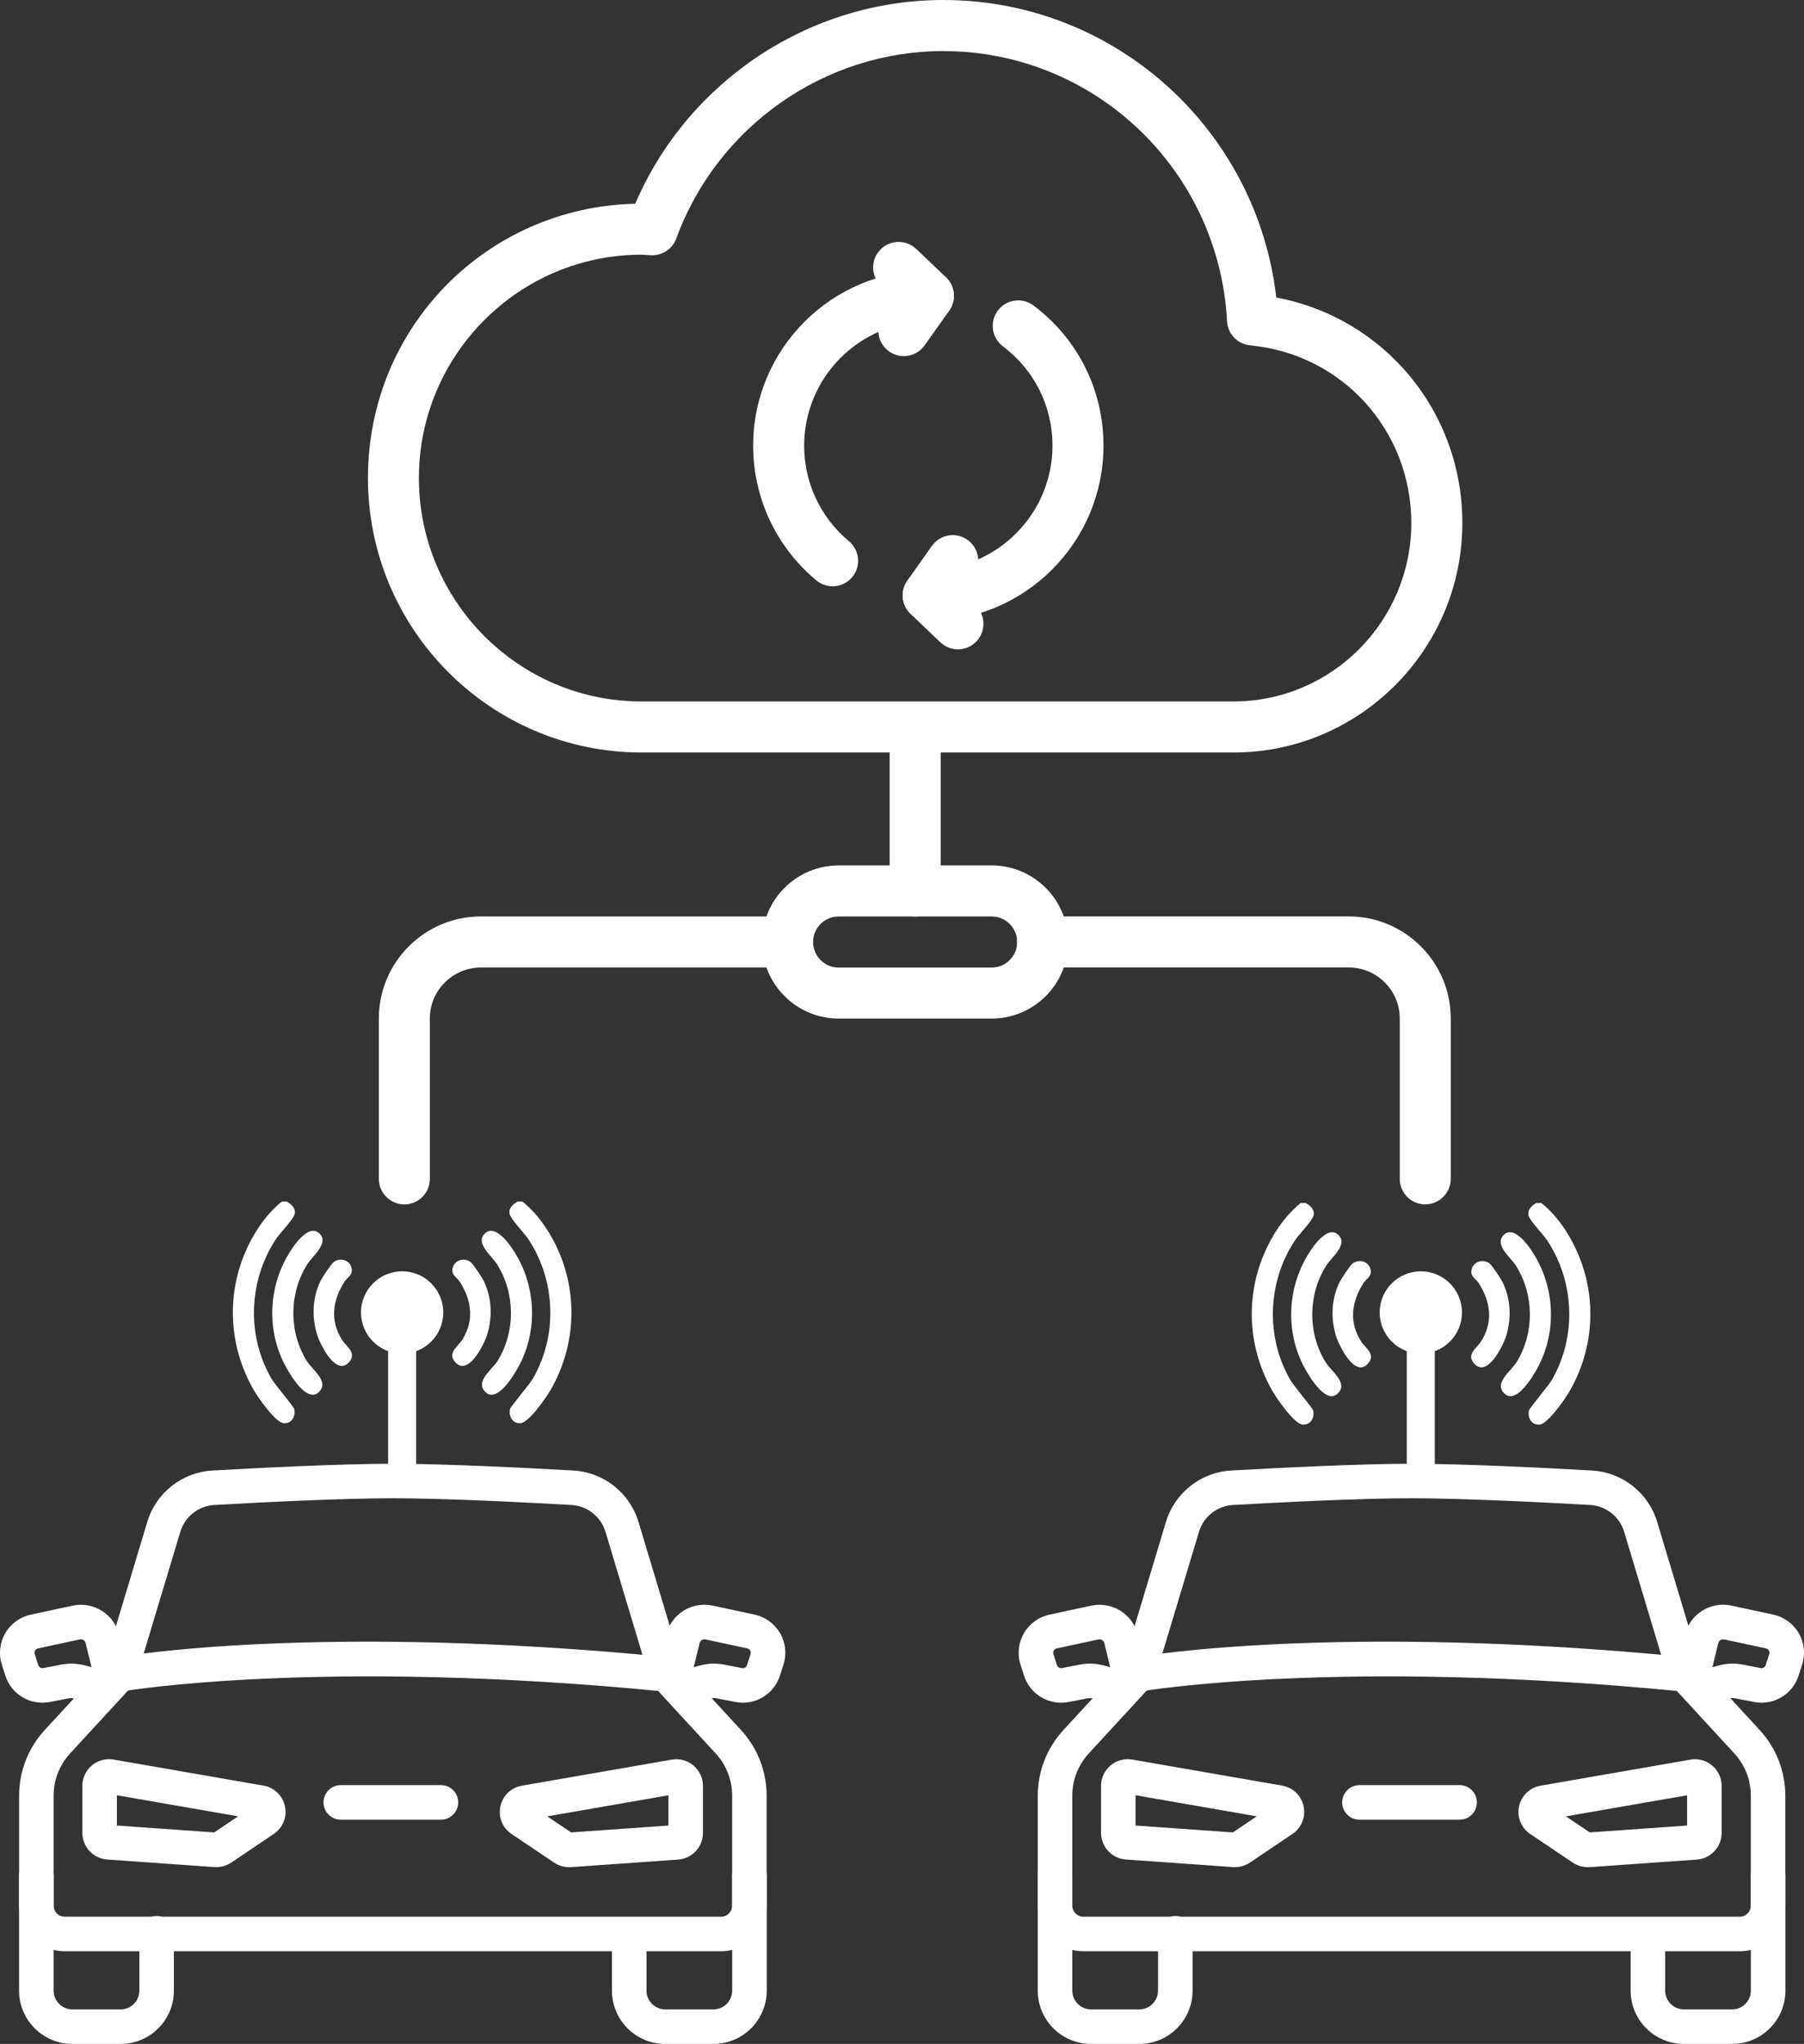
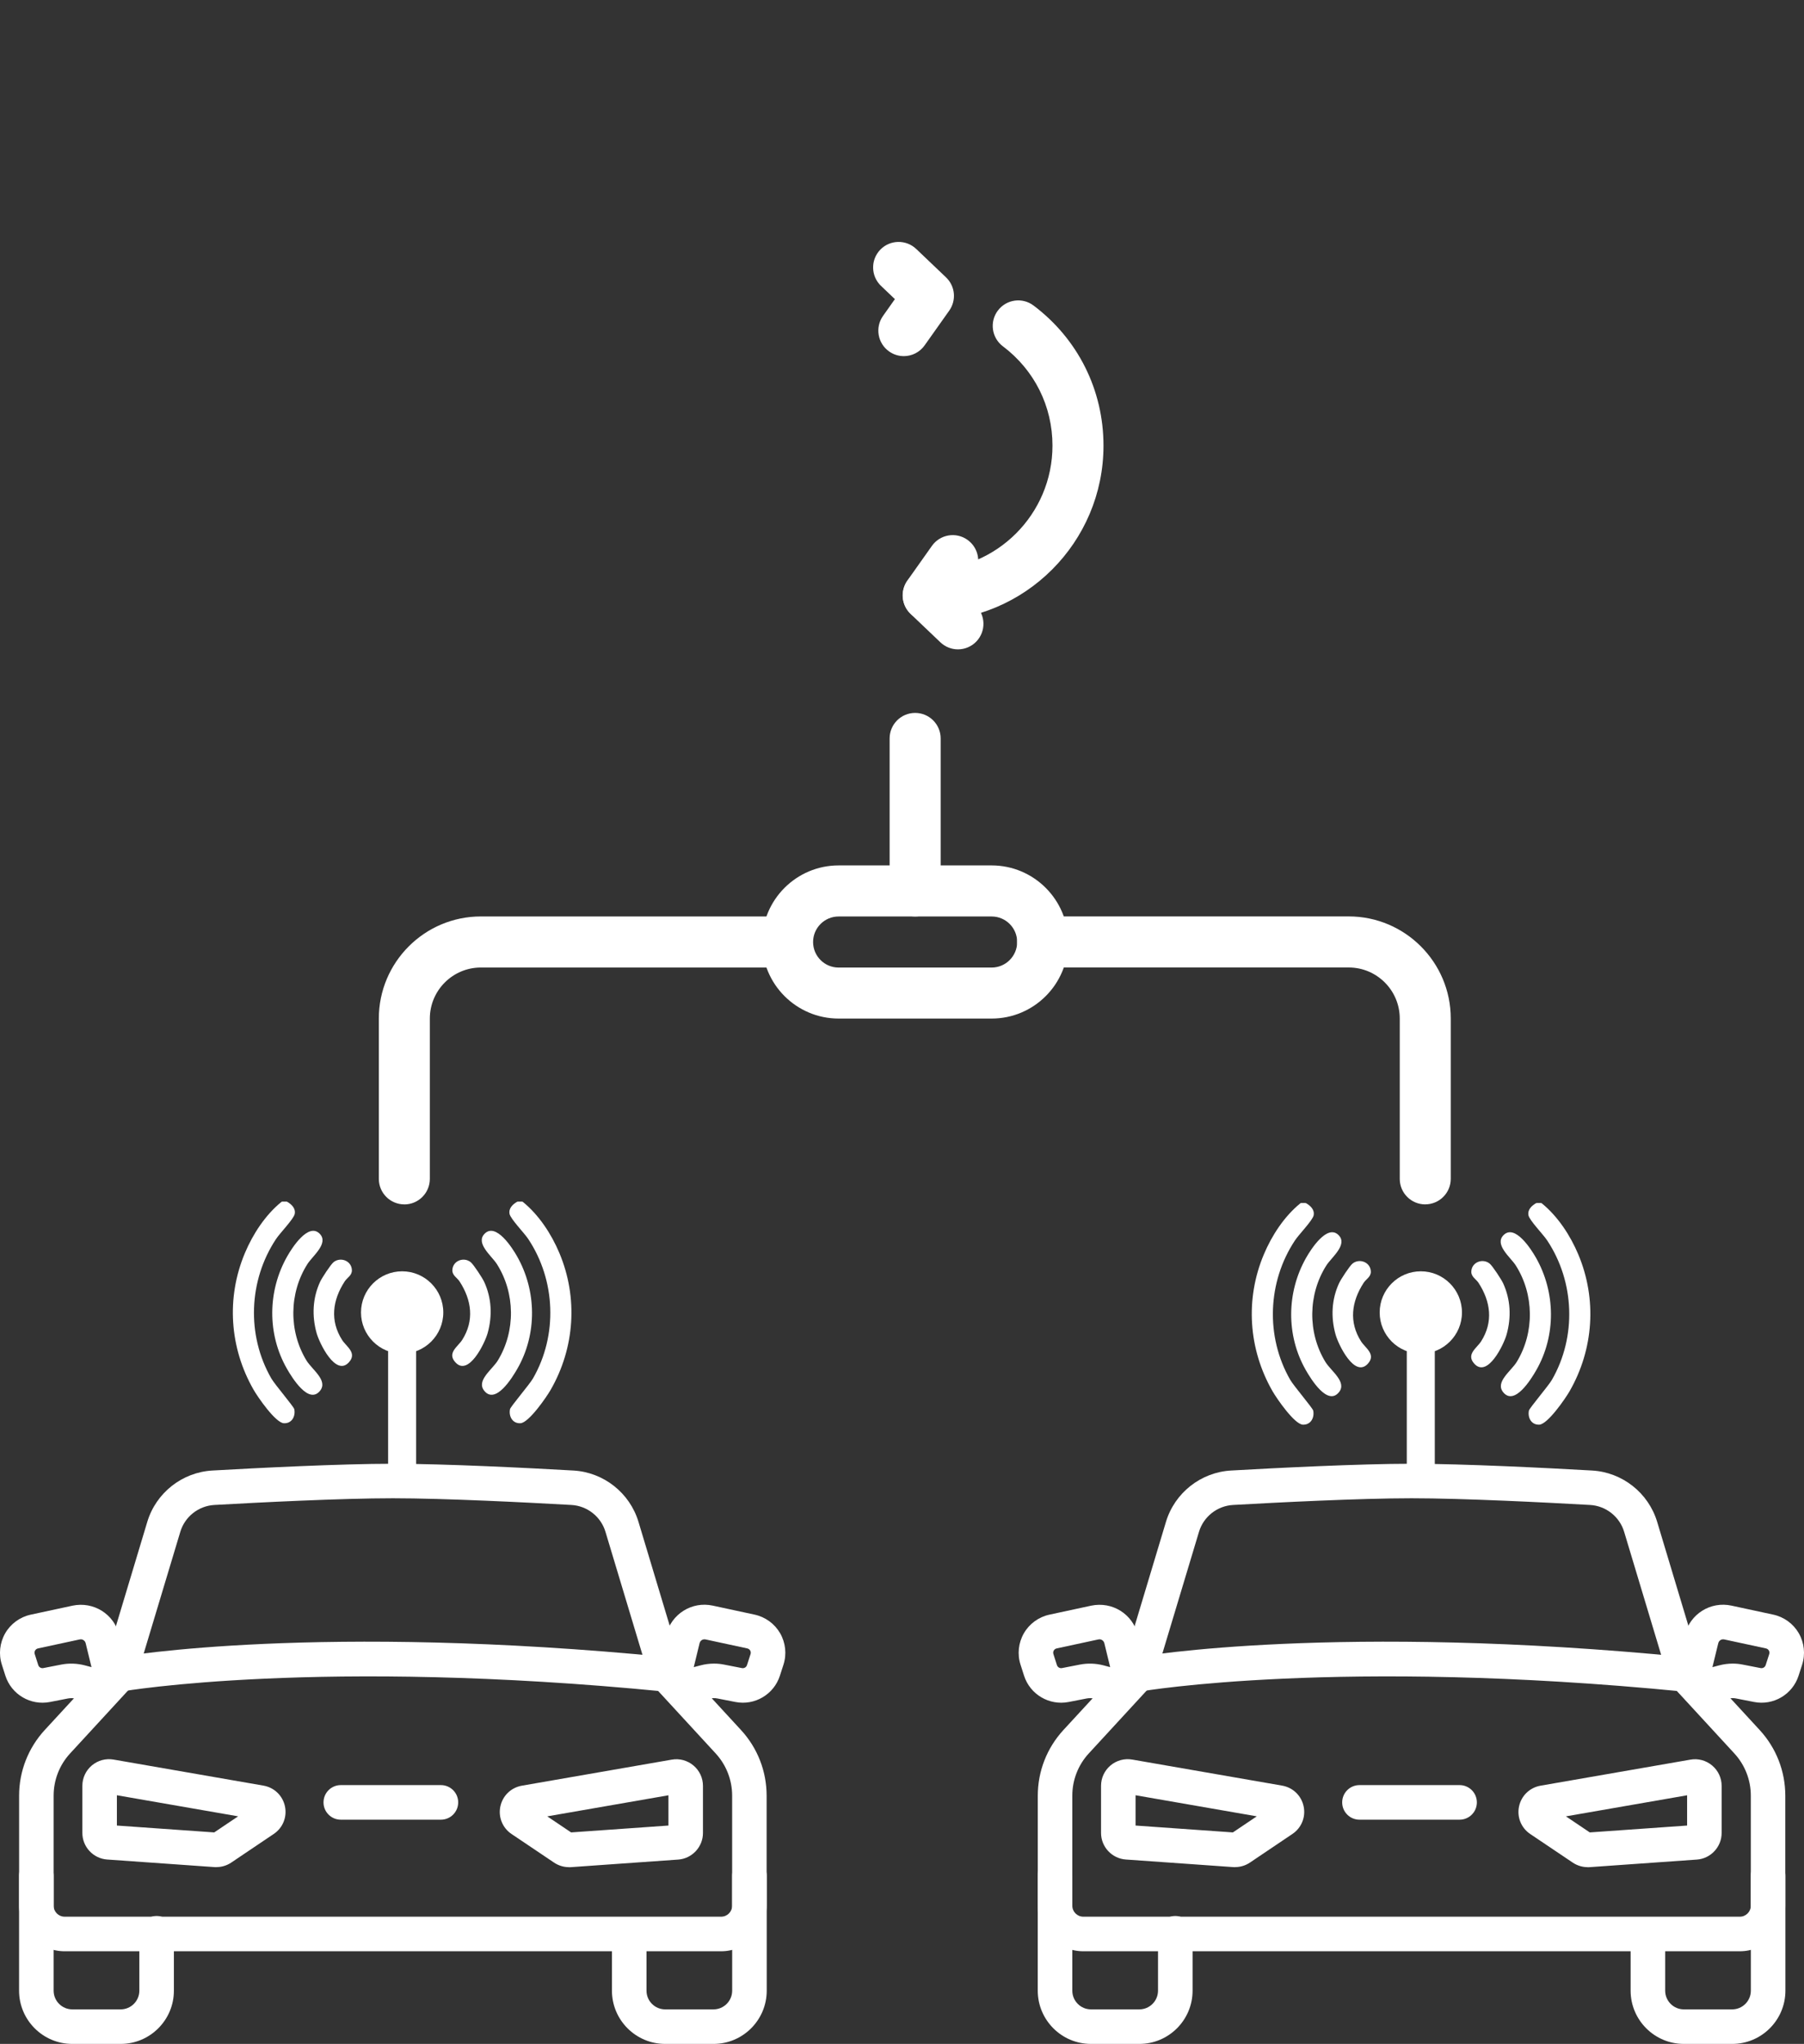
<svg xmlns="http://www.w3.org/2000/svg" id="Layer_2" data-name="Layer 2" viewBox="0 0 523.06 592.29">
  <rect x="0" y="0" width="523.06" height="592.29" fill="#333333" stroke="none" />
  <defs>
    <style>
      .cls-1, .cls-2 {
        fill: #fff;
      }

      .cls-2 {
        fill-rule: evenodd;
      }
    </style>
  </defs>
  <g id="Layer_1-2" data-name="Layer 1">
    <g>
      <path class="cls-1" d="M287.52,295.16h-44.37c-12.23,0-22.19-9.95-22.19-22.19s9.95-22.19,22.19-22.19h44.37c12.23,0,22.19,9.95,22.19,22.19s-9.95,22.19-22.19,22.19ZM243.15,265.58c-4.08,0-7.4,3.32-7.4,7.4s3.31,7.4,7.4,7.4h44.37c4.08,0,7.4-3.32,7.4-7.4s-3.31-7.4-7.4-7.4h-44.37Z" />
      <path class="cls-1" d="M265.34,265.58c-4.09,0-7.4-3.31-7.4-7.4v-44.19c0-4.08,3.31-7.4,7.4-7.4s7.4,3.31,7.4,7.4v44.19c0,4.08-3.31,7.4-7.4,7.4Z" />
      <path class="cls-1" d="M413.25,349.01c-4.09,0-7.4-3.31-7.4-7.4v-46.46c0-8.16-6.64-14.79-14.79-14.79h-88.75c-4.09,0-7.4-3.31-7.4-7.4s3.31-7.4,7.4-7.4h88.75c16.31,0,29.58,13.27,29.58,29.58v46.46c0,4.08-3.31,7.4-7.4,7.4Z" />
      <path class="cls-1" d="M117.24,349.01c-4.09,0-7.4-3.31-7.4-7.4v-46.46c0-16.31,13.27-29.58,29.58-29.58h88.75c4.09,0,7.4,3.31,7.4,7.4s-3.31,7.4-7.4,7.4h-88.75c-8.15,0-14.79,6.63-14.79,14.79v46.46c0,4.08-3.31,7.4-7.4,7.4Z" />
-       <path class="cls-1" d="M357.65,218.06h-171.63c-43.75,0-79.34-35.67-79.34-79.52s34.6-78.52,77.5-79.5C199.44,23.51,234.68,0,273.5,0c49.63,0,90.92,37.4,96.55,86.21,31.16,5.84,53.95,32.91,53.95,65.34,0,36.67-29.77,66.51-66.35,66.51ZM186.01,73.81c-35.59,0-64.55,29.04-64.55,64.73s28.96,64.73,64.55,64.73h171.63c28.43,0,51.56-23.2,51.56-51.72,0-26.86-20.08-48.99-46.72-51.47-3.65-.34-6.51-3.31-6.7-6.97-2.33-43.92-38.48-78.31-82.29-78.31-34.43,0-65.53,21.83-77.41,54.32-1.1,3.02-4.05,4.95-7.25,4.85l-1.41-.08c-.47-.03-.94-.07-1.42-.07Z" />
      <g>
-         <path class="cls-1" d="M241.4,169.89c-1.67,0-3.34-.56-4.72-1.71-11.63-9.69-18.31-23.92-18.31-39.04,0-28.01,22.78-50.79,50.79-50.79,4.09,0,7.4,3.31,7.4,7.4s-3.31,7.4-7.4,7.4c-19.85,0-36,16.15-36,36,0,10.72,4.73,20.81,12.98,27.68,3.14,2.61,3.57,7.28.95,10.42-1.47,1.75-3.57,2.66-5.69,2.66Z" />
        <path class="cls-1" d="M262.06,103.2c-1.48,0-2.97-.44-4.27-1.36-3.34-2.36-4.12-6.98-1.75-10.31l3.43-4.85-4.02-3.83c-2.96-2.82-3.07-7.5-.25-10.46,2.82-2.95,7.5-3.05,10.45-.25l8.65,8.24c2.66,2.53,3.05,6.63.93,9.63l-7.14,10.07c-1.44,2.03-3.72,3.12-6.04,3.12Z" />
      </g>
      <g>
        <path class="cls-1" d="M269.16,179.93c-4.09,0-7.4-3.31-7.4-7.4s3.31-7.4,7.4-7.4c19.85,0,36-16.15,36-36,0-11.41-5.24-21.9-14.38-28.78-3.26-2.46-3.91-7.09-1.46-10.35s7.08-3.93,10.36-1.46c12.88,9.7,20.27,24.49,20.27,40.6,0,28.01-22.78,50.79-50.79,50.79Z" />
        <path class="cls-1" d="M277.76,188.17c-1.83,0-3.67-.68-5.1-2.04l-8.65-8.24c-2.66-2.53-3.05-6.63-.94-9.63l7.13-10.07c2.36-3.33,6.97-4.13,10.31-1.76,3.33,2.36,4.12,6.97,1.76,10.31l-3.44,4.85,4.02,3.83c2.96,2.82,3.07,7.5.25,10.46-1.45,1.52-3.4,2.29-5.35,2.29Z" />
      </g>
    </g>
    <g>
      <g>
        <path class="cls-1" d="M358.09,541.07c-.19,0-.37,0-.55-.02l-31.13-2.2c-4.03-.29-7.17-3.67-7.17-7.7v-13.65c0-2.28,1-4.43,2.75-5.91,1.75-1.46,4.04-2.09,6.29-1.7l43.47,7.55c3.13.55,5.57,2.9,6.23,6,.66,3.1-.62,6.24-3.24,8l-12.33,8.3c-1.27.86-2.78,1.31-4.31,1.31ZM358.25,531.06h0,0ZM329.25,529.01l28.22,1.99,6.93-4.66-35.15-6.11v8.77ZM369.14,523.15s0,0-.01,0h0s0,0,0,0Z" />
        <path class="cls-1" d="M460.32,541.07c-1.52,0-3.03-.46-4.31-1.32l-12.33-8.29c-2.63-1.77-3.9-4.91-3.24-8,.66-3.1,3.1-5.45,6.22-6l43.48-7.55c2.24-.4,4.54.23,6.29,1.7,1.75,1.47,2.75,3.62,2.75,5.91v13.65c0,4.02-3.15,7.41-7.16,7.7l-31.15,2.2c-.18.01-.36.02-.55.02ZM461.61,531.44h.05-.05ZM460.16,531.06h0,0ZM454.02,526.34l6.93,4.66,28.22-1.99v-8.77l-35.15,6.11ZM449.27,523.15h.01s0,0-.01,0Z" />
        <path class="cls-1" d="M423.2,527.31h-29.03c-2.77,0-5.01-2.24-5.01-5.01s2.24-5.01,5.01-5.01h29.03c2.77,0,5.01,2.24,5.01,5.01s-2.24,5.01-5.01,5.01Z" />
        <g>
          <path class="cls-1" d="M504.46,565.44h-190.37c-7.27,0-13.19-5.92-13.19-13.19v-31.89c0-7.07,2.64-13.82,7.42-19.02l17.21-18.67,12.53-41.65c2.53-8.42,10.12-14.4,18.89-14.89,12.93-.73,36.92-1.96,52.32-1.96s39.4,1.23,52.33,1.96c8.77.49,16.36,6.47,18.89,14.89l12.53,41.65,17.2,18.67c4.79,5.2,7.42,11.95,7.42,19.02v31.89c0,7.28-5.92,13.19-13.19,13.19ZM409.27,434.17c-15.16,0-38.93,1.22-51.76,1.94-4.58.26-8.55,3.38-9.87,7.78l-12.87,42.76c-.22.73-.6,1.39-1.11,1.95l-17.98,19.52c-3.08,3.34-4.77,7.69-4.77,12.23v31.89c0,1.75,1.43,3.18,3.18,3.18h190.37c1.75,0,3.18-1.43,3.18-3.18v-31.89c0-4.54-1.7-8.89-4.77-12.23l-17.98-19.52c-.51-.56-.89-1.23-1.11-1.95l-12.87-42.76c-1.32-4.4-5.29-7.52-9.87-7.78-12.83-.72-36.6-1.94-51.76-1.94ZM329.98,485.21h.05-.05Z" />
          <path class="cls-1" d="M329.98,490.21c-2.39,0-4.5-1.71-4.93-4.14-.48-2.72,1.34-5.32,4.07-5.8,2.35-.41,58.7-9.98,159.93-.05,2.75.27,4.76,2.72,4.49,5.47-.27,2.75-2.73,4.76-5.47,4.49-99.89-9.8-156.66-.15-157.22-.05-.29.05-.58.07-.87.07Z" />
          <path class="cls-1" d="M325.89,494.37c-.43,0-.86-.05-1.3-.17l-7.25-1.94c-.74-.2-1.53-.22-2.28-.07l-5.23,1.02c-5.6,1.09-11.16-2.18-12.91-7.62l-1.02-3.19c-.98-3.03-.62-6.35.97-9.11,1.59-2.76,4.29-4.72,7.4-5.39l12.08-2.6c6.14-1.3,12.09,2.42,13.58,8.5l2.95,12.07c.55,2.24-.51,4.5-2.43,5.57-.81,1.79-2.61,2.94-4.56,2.94ZM318.78,475.05c-.1,0-.21,0-.32.03l-12.08,2.6c-.46.1-.71.39-.84.61-.13.22-.25.59-.11,1.03l1.02,3.19c.2.62.83.99,1.46.87l5.23-1.02c2.23-.43,4.57-.35,6.77.22l1.98.53-1.69-6.94c-.17-.67-.77-1.13-1.43-1.13Z" />
          <path class="cls-1" d="M492.53,494.37c-1.95,0-3.75-1.14-4.56-2.94-1.93-1.07-2.98-3.33-2.43-5.57l2.95-12.06c1.49-6.09,7.47-9.85,13.58-8.51l12.08,2.6c3.11.67,5.81,2.64,7.4,5.39,1.59,2.76,1.95,6.08.97,9.11l-1.03,3.19c-1.75,5.44-7.3,8.73-12.92,7.62l-5.22-1.02c-.76-.16-1.55-.12-2.29.08l-7.23,1.93c-.43.12-.87.17-1.3.17ZM502.38,482.08c.97,0,1.94.09,2.88.28l5.22,1.02c.63.12,1.27-.24,1.47-.87l1.03-3.19c.14-.44.02-.81-.11-1.03s-.38-.51-.84-.61l-12.08-2.6c-.82-.18-1.55.31-1.75,1.1l-1.69,6.93,1.97-.52c1.27-.34,2.59-.51,3.9-.51Z" />
        </g>
        <path class="cls-1" d="M330.33,592.29h-14.01c-8.51,0-15.43-6.92-15.43-15.43v-33.36c0-2.77,2.24-5.01,5.01-5.01s5.01,2.24,5.01,5.01v33.36c0,2.99,2.43,5.42,5.42,5.42h14.01c2.99,0,5.42-2.43,5.42-5.42v-16.63c0-2.77,2.24-5.01,5.01-5.01s5.01,2.24,5.01,5.01v16.63c0,8.51-6.92,15.43-15.43,15.43Z" />
        <path class="cls-1" d="M502.22,592.29h-14c-8.51,0-15.43-6.92-15.43-15.43v-16.03c0-2.77,2.24-5.01,5.01-5.01s5.01,2.24,5.01,5.01v16.03c0,2.99,2.43,5.42,5.42,5.42h14c2.99,0,5.42-2.43,5.42-5.42v-33.36c0-2.77,2.24-5.01,5.01-5.01s5.01,2.24,5.01,5.01v33.36c0,8.51-6.92,15.43-15.43,15.43Z" />
      </g>
      <path class="cls-2" d="M407.89,428.98v-43.86c0-1.31,1.82-2.38,4.06-2.38s4.06,1.07,4.06,2.38v43.86c0,1.31-1.82,2.38-4.06,2.38s-4.06-1.07-4.06-2.38h0Z" />
      <path class="cls-2" d="M400.03,380.33c0-6.58,5.35-11.93,11.93-11.93s11.93,5.35,11.93,11.93-5.35,11.93-11.93,11.93-11.93-5.35-11.93-11.93Z" />
    </g>
    <g>
      <g>
        <path class="cls-1" d="M62.73,541.07c-.19,0-.37,0-.55-.02l-31.13-2.2c-4.03-.29-7.17-3.67-7.17-7.7v-13.65c0-2.28,1-4.43,2.75-5.91,1.75-1.46,4.04-2.09,6.29-1.7l43.47,7.55c3.13.55,5.57,2.9,6.23,6,.66,3.1-.62,6.24-3.24,8l-12.33,8.3c-1.27.86-2.78,1.31-4.31,1.31ZM62.89,531.06h0,0ZM33.89,529.01l28.22,1.99,6.93-4.66-35.15-6.11v8.77ZM73.78,523.15s0,0-.01,0h0s0,0,0,0Z" />
        <path class="cls-1" d="M164.96,541.07c-1.52,0-3.03-.46-4.31-1.32l-12.33-8.29c-2.63-1.77-3.9-4.91-3.24-8,.66-3.1,3.1-5.45,6.22-6l43.48-7.55c2.24-.4,4.54.23,6.29,1.7,1.75,1.47,2.75,3.62,2.75,5.91v13.65c0,4.02-3.15,7.41-7.16,7.7l-31.15,2.2c-.18.01-.36.02-.55.02ZM166.24,531.44h.05-.05ZM164.8,531.06h0,0ZM158.66,526.34l6.93,4.66,28.22-1.99v-8.77l-35.15,6.11ZM153.91,523.15h.01s0,0-.01,0Z" />
        <path class="cls-1" d="M127.84,527.31h-29.03c-2.77,0-5.01-2.24-5.01-5.01s2.24-5.01,5.01-5.01h29.03c2.77,0,5.01,2.24,5.01,5.01s-2.24,5.01-5.01,5.01Z" />
        <g>
          <path class="cls-1" d="M209.1,565.44H18.73c-7.27,0-13.19-5.92-13.19-13.19v-31.89c0-7.07,2.64-13.82,7.42-19.02l17.21-18.67,12.53-41.65c2.53-8.42,10.12-14.4,18.89-14.89,12.93-.73,36.92-1.96,52.32-1.96s39.4,1.23,52.33,1.96c8.77.49,16.36,6.47,18.89,14.89l12.53,41.65,17.2,18.67c4.79,5.2,7.42,11.95,7.42,19.02v31.89c0,7.28-5.92,13.19-13.19,13.19ZM113.91,434.17c-15.16,0-38.93,1.22-51.76,1.94-4.58.26-8.55,3.38-9.87,7.78l-12.87,42.76c-.22.73-.6,1.39-1.11,1.95l-17.98,19.52c-3.08,3.34-4.77,7.69-4.77,12.23v31.89c0,1.75,1.43,3.18,3.18,3.18h190.37c1.75,0,3.18-1.43,3.18-3.18v-31.89c0-4.54-1.7-8.89-4.77-12.23l-17.98-19.52c-.51-.56-.89-1.23-1.11-1.95l-12.87-42.76c-1.32-4.4-5.29-7.52-9.87-7.78-12.83-.72-36.6-1.94-51.76-1.94ZM34.62,485.21h.05-.05Z" />
          <path class="cls-1" d="M34.62,490.21c-2.39,0-4.5-1.71-4.93-4.14-.48-2.72,1.34-5.32,4.07-5.8,2.35-.41,58.7-9.98,159.93-.05,2.75.27,4.76,2.72,4.49,5.47-.27,2.75-2.73,4.76-5.47,4.49-99.89-9.8-156.66-.15-157.22-.05-.29.05-.58.07-.87.07Z" />
          <path class="cls-1" d="M30.53,494.37c-.43,0-.86-.05-1.3-.17l-7.25-1.94c-.74-.2-1.53-.22-2.28-.07l-5.23,1.02c-5.6,1.09-11.16-2.18-12.91-7.62l-1.02-3.19c-.98-3.03-.62-6.35.97-9.11,1.59-2.76,4.29-4.72,7.4-5.39l12.08-2.6c6.14-1.3,12.09,2.42,13.58,8.5l2.95,12.07c.55,2.24-.51,4.5-2.43,5.57-.81,1.79-2.61,2.94-4.56,2.94ZM23.42,475.05c-.1,0-.21,0-.32.03l-12.08,2.6c-.46.1-.71.39-.84.61-.13.22-.25.59-.11,1.03l1.02,3.19c.2.62.83.99,1.46.87l5.23-1.02c2.23-.43,4.57-.35,6.77.22l1.98.53-1.69-6.94c-.17-.67-.77-1.13-1.43-1.13Z" />
          <path class="cls-1" d="M197.17,494.37c-1.95,0-3.75-1.14-4.56-2.94-1.93-1.07-2.98-3.33-2.43-5.57l2.95-12.06c1.49-6.09,7.47-9.85,13.58-8.51l12.08,2.6c3.11.67,5.81,2.64,7.4,5.39,1.59,2.76,1.95,6.08.97,9.11l-1.03,3.19c-1.75,5.44-7.3,8.73-12.92,7.62l-5.22-1.02c-.76-.16-1.55-.12-2.29.08l-7.23,1.93c-.43.12-.87.17-1.3.17ZM207.02,482.08c.97,0,1.94.09,2.88.28l5.22,1.02c.63.12,1.27-.24,1.47-.87l1.03-3.19c.14-.44.02-.81-.11-1.03s-.38-.51-.84-.61l-12.08-2.6c-.82-.18-1.55.31-1.75,1.1l-1.69,6.93,1.97-.52c1.27-.34,2.59-.51,3.9-.51Z" />
        </g>
        <path class="cls-1" d="M34.97,592.29h-14.01c-8.51,0-15.43-6.92-15.43-15.43v-33.36c0-2.77,2.24-5.01,5.01-5.01s5.01,2.24,5.01,5.01v33.36c0,2.99,2.43,5.42,5.42,5.42h14.01c2.99,0,5.42-2.43,5.42-5.42v-16.63c0-2.77,2.24-5.01,5.01-5.01s5.01,2.24,5.01,5.01v16.63c0,8.51-6.92,15.43-15.43,15.43Z" />
        <path class="cls-1" d="M206.86,592.29h-14c-8.51,0-15.43-6.92-15.43-15.43v-16.03c0-2.77,2.24-5.01,5.01-5.01s5.01,2.24,5.01,5.01v16.03c0,2.99,2.43,5.42,5.42,5.42h14c2.99,0,5.42-2.43,5.42-5.42v-33.36c0-2.77,2.24-5.01,5.01-5.01s5.01,2.24,5.01,5.01v33.36c0,8.51-6.92,15.43-15.43,15.43Z" />
      </g>
      <path class="cls-2" d="M112.53,428.98v-43.86c0-1.31,1.82-2.38,4.06-2.38s4.06,1.07,4.06,2.38v43.86c0,1.31-1.82,2.38-4.06,2.38s-4.06-1.07-4.06-2.38h0Z" />
      <path class="cls-2" d="M104.67,380.33c0-6.58,5.35-11.93,11.93-11.93s11.93,5.35,11.93,11.93-5.35,11.93-11.93,11.93-11.93-5.35-11.93-11.93Z" />
    </g>
    <g>
      <path class="cls-1" d="M378.48,348.61c.07,0,.14.02.21.05,1.27.73,2.5,1.89,2.2,3.5-.27,1.47-4.27,5.54-5.43,7.3-7.96,11.99-8.57,27.86-1.38,40.37,1.03,1.79,6.53,8.2,6.68,8.94.41,2.07-.73,4.18-3.02,4.07-2.42-.12-7.52-7.51-8.78-9.7-6.98-12.16-7.97-26.66-2.52-39.62,2.32-5.52,5.96-11.07,10.59-14.82.07-.06.16-.09.26-.09h1.2Z" />
      <path class="cls-1" d="M392.14,366.17c2.04-1.63,5.23-.42,5.33,2.29.05,1.57-1.37,2.17-2.1,3.3-3.5,5.4-4.33,11.32-.73,16.96,1.22,1.91,4.42,3.74,1.97,6.45-3.85,4.26-8.57-5.55-9.38-8.48-1.38-4.96-1.16-10.1,1.01-14.81.5-1.1,3.09-5.06,3.91-5.71Z" />
      <path class="cls-1" d="M388.11,357.91c-3.29-3.3-8.02,4.12-9.4,6.56-5.7,10.03-5.84,22.53-.09,32.57,1.49,2.6,6.31,10.47,9.6,6.4,2.41-2.98-2.32-6.14-3.94-8.8-5.18-8.5-5.04-19.56.29-27.94,1.49-2.34,6.3-6.03,3.54-8.79Z" />
    </g>
    <g>
      <path class="cls-1" d="M445.58,348.61c-.07,0-.14.02-.21.05-1.27.73-2.5,1.89-2.2,3.5.27,1.47,4.27,5.54,5.43,7.3,7.96,11.99,8.57,27.86,1.38,40.37-1.03,1.79-6.53,8.2-6.68,8.94-.41,2.07.73,4.18,3.02,4.07,2.42-.12,7.52-7.51,8.78-9.7,6.98-12.16,7.97-26.66,2.52-39.62-2.32-5.52-5.96-11.07-10.59-14.82-.07-.06-.16-.09-.26-.09h-1.2Z" />
      <path class="cls-1" d="M431.93,366.17c-2.04-1.63-5.23-.42-5.33,2.29-.05,1.57,1.37,2.17,2.1,3.3,3.5,5.4,4.33,11.32.73,16.96-1.22,1.91-4.42,3.74-1.97,6.45,3.85,4.26,8.57-5.55,9.38-8.48,1.38-4.96,1.16-10.1-1.01-14.81-.5-1.1-3.09-5.06-3.91-5.71Z" />
      <path class="cls-1" d="M435.95,357.91c3.29-3.3,8.02,4.12,9.4,6.56,5.7,10.03,5.84,22.53.09,32.57-1.49,2.6-6.31,10.47-9.6,6.4-2.41-2.98,2.32-6.14,3.94-8.8,5.18-8.5,5.04-19.56-.29-27.94-1.49-2.34-6.3-6.03-3.54-8.79Z" />
    </g>
    <g>
      <path class="cls-1" d="M83.05,348.2c.07,0,.14.02.21.05,1.27.73,2.5,1.89,2.2,3.5-.27,1.47-4.27,5.54-5.43,7.3-7.96,11.99-8.57,27.86-1.38,40.37,1.03,1.79,6.53,8.2,6.68,8.94.41,2.07-.73,4.18-3.02,4.07-2.42-.12-7.52-7.51-8.78-9.7-6.98-12.16-7.97-26.66-2.52-39.62,2.32-5.52,5.96-11.07,10.59-14.82.07-.06.16-.09.26-.09h1.2Z" />
      <path class="cls-1" d="M96.7,365.76c2.04-1.63,5.23-.42,5.33,2.29.05,1.57-1.37,2.17-2.1,3.3-3.5,5.4-4.33,11.32-.73,16.96,1.22,1.91,4.42,3.74,1.97,6.45-3.85,4.26-8.57-5.55-9.38-8.48-1.38-4.96-1.16-10.1,1.01-14.81.5-1.1,3.09-5.06,3.91-5.71Z" />
      <path class="cls-1" d="M92.68,357.5c-3.29-3.3-8.02,4.12-9.4,6.56-5.7,10.03-5.84,22.53-.09,32.57,1.49,2.6,6.31,10.47,9.6,6.4,2.41-2.98-2.32-6.14-3.94-8.8-5.18-8.5-5.04-19.56.29-27.94,1.49-2.34,6.3-6.03,3.54-8.79Z" />
    </g>
    <g>
      <path class="cls-1" d="M150.15,348.2c-.07,0-.14.02-.21.05-1.27.73-2.5,1.89-2.2,3.5.27,1.47,4.27,5.54,5.43,7.3,7.96,11.99,8.57,27.86,1.38,40.37-1.03,1.79-6.53,8.2-6.68,8.94-.41,2.07.73,4.18,3.02,4.07,2.42-.12,7.52-7.51,8.78-9.7,6.98-12.16,7.97-26.66,2.52-39.62-2.32-5.52-5.96-11.07-10.59-14.82-.07-.06-.16-.09-.26-.09h-1.2Z" />
      <path class="cls-1" d="M136.49,365.76c-2.04-1.63-5.23-.42-5.33,2.29-.05,1.57,1.37,2.17,2.1,3.3,3.5,5.4,4.33,11.32.73,16.96-1.22,1.91-4.42,3.74-1.97,6.45,3.85,4.26,8.57-5.55,9.38-8.48,1.38-4.96,1.16-10.1-1.01-14.81-.5-1.1-3.09-5.06-3.91-5.71Z" />
      <path class="cls-1" d="M140.52,357.5c3.29-3.3,8.02,4.12,9.4,6.56,5.7,10.03,5.84,22.53.09,32.57-1.49,2.6-6.31,10.47-9.6,6.4-2.41-2.98,2.32-6.14,3.94-8.8,5.18-8.5,5.04-19.56-.29-27.94-1.49-2.34-6.3-6.03-3.54-8.79Z" />
    </g>
  </g>
</svg>